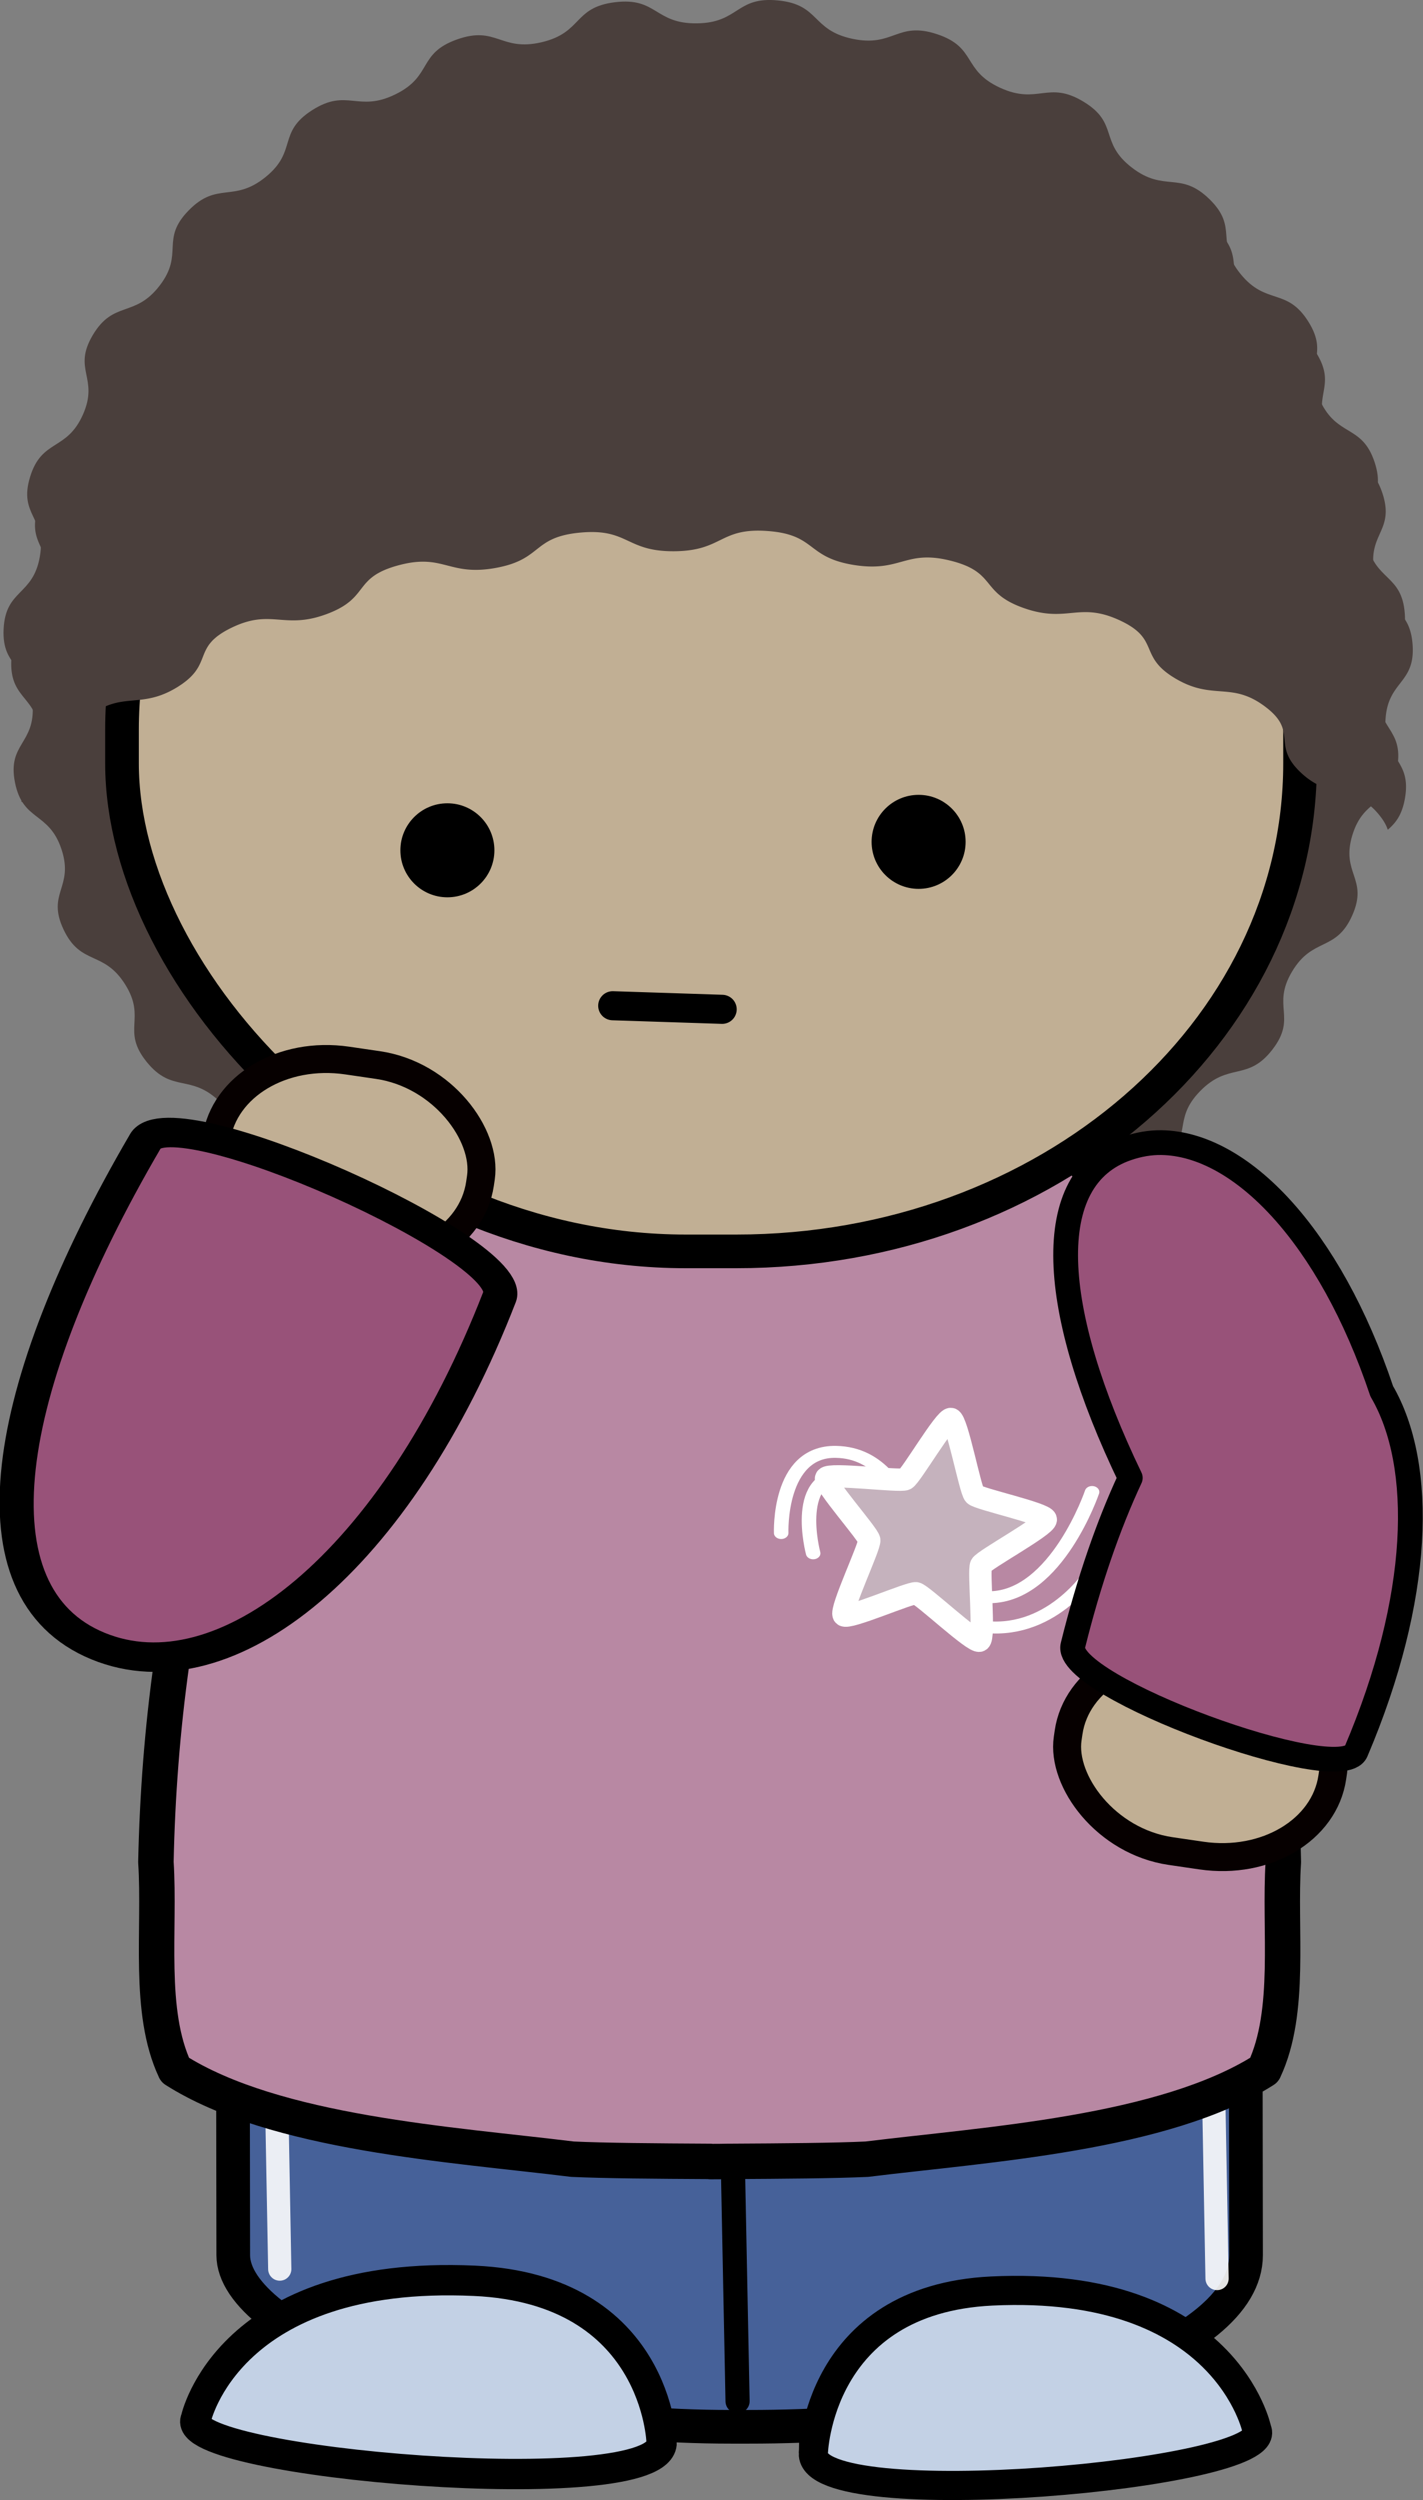
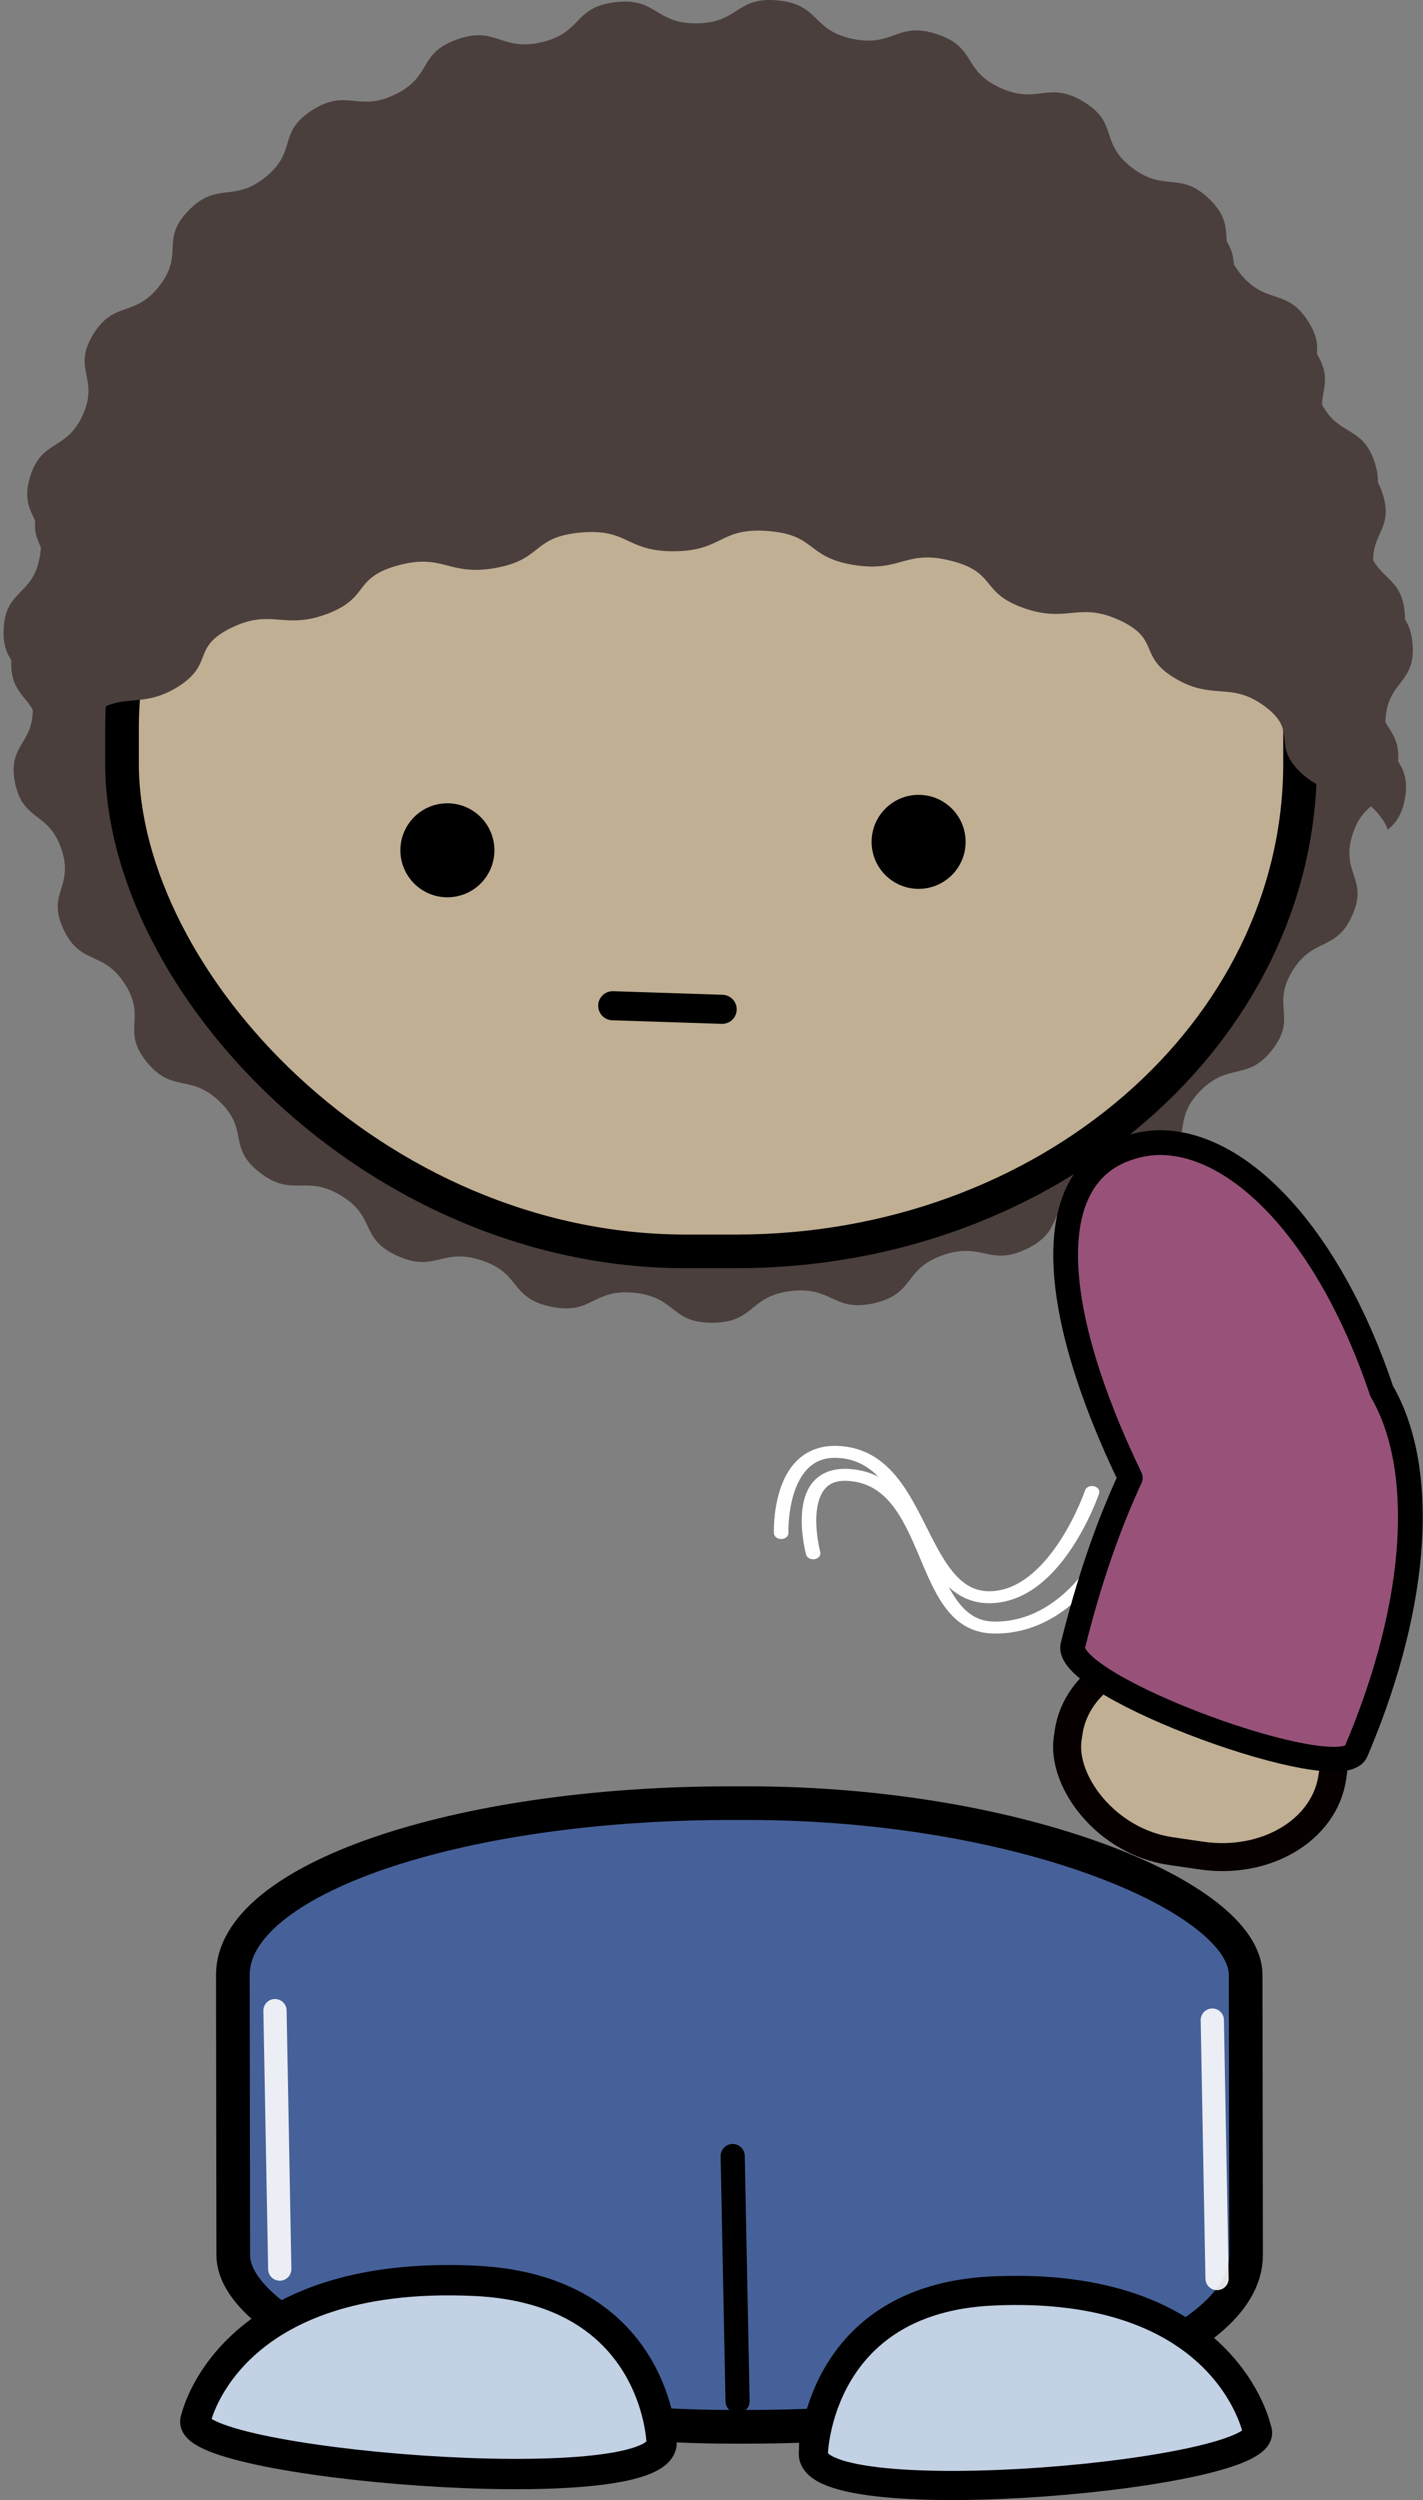
<svg xmlns="http://www.w3.org/2000/svg" viewBox="0 0 367.4 645.47">
  <rect x="0" y="0" width="367.4" height="645.47" fill="#808080" stroke="none" />
  <g transform="translate(191.74 742.67)">
    <path d="M108.284-442.49c-8.298 6.734-11.737.615-20.808 6.395-9.07 5.78-4.352 11.083-14.07 15.829-9.72 4.746-11.572-1.958-21.809 1.69s-6.94 9.837-17.556 12.337-10.782-4.425-21.633-3.106-9.155 8.06-20.096 8.18c-10.94.12-9.41-6.655-20.292-7.735s-10.876 5.847-21.55 3.581c-10.675-2.266-7.532-8.525-17.856-11.947-10.323-3.422-12.01 3.32-21.843-1.21-9.834-4.53-5.248-9.937-14.459-15.515-9.21-5.578-12.497.614-20.96-5.936-8.462-6.55-2.68-10.812-10.28-18.247-7.6-7.434-12.311-2.124-18.946-10.342-6.635-8.217.03-11.104-5.55-19.994s-11.46-4.75-15.91-14.19c-4.45-9.442 2.742-10.8-.518-20.665s-9.992-7.118-12.018-17.275c-2.025-10.156 5.304-9.91 4.54-20.22-.763-10.31-7.984-9.103-7.475-19.427.509-10.324 7.58-8.488 9.354-18.686s-5.547-10.597-2.532-20.531c3.016-9.936 9.448-6.608 13.664-16.145 4.216-9.537-2.81-11.52 2.549-20.53 5.36-9.01 10.806-4.37 17.237-12.732 6.43-8.362.077-11.822 7.492-19.421 7.415-7.6 11.582-1.9 19.88-8.635 8.3-6.735 2.962-11.486 12.032-17.265 9.07-5.78 11.734.675 21.452-4.07s5.685-10.532 15.922-14.18c10.237-3.648 11.253 3.213 21.869.712s8.103-9.008 18.954-10.328 10.165 5.578 21.105 5.458c10.94-.12 10.084-7.001 20.965-5.92s8.53 7.641 19.204 9.908c10.675 2.266 11.521-4.616 21.845-1.194s6.433 9.294 16.267 13.824 12.337-1.98 21.548 3.598c9.21 5.578 3.99 10.445 12.454 16.995 8.462 6.55 12.488.76 20.088 8.195 7.6 7.434 1.334 11.033 7.97 19.25 6.634 8.218 11.965 3.461 17.545 12.35 5.58 8.89-1.395 11.028 3.055 20.469s10.799 5.974 14.059 15.84c3.26 9.865-4.05 10.425-2.025 20.581s9.05 8.166 9.812 18.475c.764 10.31-6.485 9.262-6.994 19.586s6.812 9.917 5.038 20.115c-1.774 10.199-8.572 7.6-11.588 17.534-3.015 9.936 4.208 11.134-.009 20.67-4.216 9.538-10.195 5.528-15.556 14.538-5.36 9.01 1.377 11.75-5.054 20.111-6.43 8.362-11.27 3.157-18.685 10.756-7.415 7.6-1.53 11.733-9.828 18.469z" fill-rule="evenodd" fill="#4a3f3c" />
    <rect transform="skewX(.081)" rx="128.5" ry="44.31" height="161.01" width="261.49" y="-277.13" x="-131.29" stroke-linejoin="round" fill-rule="evenodd" stroke="#000" stroke-linecap="round" stroke-width="8.69" fill="#466199" />
    <path d="M-1.31-122.73l-1.258-63.297" stroke-linejoin="round" stroke="#000" stroke-linecap="round" stroke-width="6.232" fill="#fff" />
    <path d="M122.49-154.4l-1.23-66.727M-119.51-156.84l-1.23-66.727" opacity=".893" stroke-linejoin="round" stroke="#fff" stroke-linecap="round" stroke-width="6" fill="none" />
-     <path d="M-4.81-502.7c-.482 0-.966.044-1.448.044h-2.096v.108c-32.309 1.832-62.24 21.918-82.298 47.275-42.993 53.992-59.39 125.1-60.837 193.34 1.13 17.502-2.17 38.511 4.95 53.687 25.87 16.44 71.491 19.191 102.59 23.033 8.252.383 21.361.49 35.594.571v.044c1.494 0 2.915 0 4.387-.044h.432c14.233-.082 27.341-.186 35.595-.57 31.1-3.842 76.72-6.594 102.59-23.034 7.12-15.176 3.82-36.185 4.95-53.687-1.448-68.236-17.845-139.35-60.838-193.34-20.058-25.358-49.989-45.443-82.298-47.275v-.151h-1.275z" stroke-linejoin="round" fill-rule="evenodd" stroke="#000" stroke-linecap="round" stroke-width="9.151" fill="#b888a3" />
    <rect transform="rotate(188.33)" rx="30.511" ry="24.89" height="51.386" width="69.05" y="277.98" x="-109.52" stroke-linejoin="round" fill-rule="evenodd" stroke="#060000" stroke-linecap="round" stroke-width="7.226" fill="#c1af94" />
    <path d="M18.251-109.24s1.013-39.774 46.063-41.935c60.602-2.907 68.465 35.835 68.465 35.835 5.403 11.553-115.01 22.365-114.53 6.1z" stroke="#000" stroke-width="7.522" fill="#c3d1e5" />
    <rect rx="145.56" ry="126.01" height="260.71" width="304.16" y="-680.3" x="-160.24" stroke-linejoin="bevel" fill-rule="evenodd" stroke="#000" stroke-linecap="round" stroke-width="8.69" fill="#c1af94" />
    <path d="M9.218-734.66c-8.912-.134-8.775 5.918-19.031 6.031-10.94.12-10.274-6.788-21.125-5.469-10.851 1.32-8.322 7.812-18.938 10.312-10.616 2.5-11.638-4.335-21.875-.687s-6.218 9.41-15.938 14.156-12.367-1.686-21.437 4.094-3.733 10.515-12.031 17.25c-8.299 6.735-12.46 1.025-19.875 8.625-7.415 7.6-1.07 11.076-7.5 19.438-6.43 8.361-11.89 3.708-17.25 12.719-5.36 9.01 1.685 10.994-2.531 20.53s-10.641 6.222-13.656 16.157c-3.016 9.934 4.305 10.333 2.531 20.53s-8.866 8.364-9.375 18.689c-.509 10.324 6.705 9.127 7.469 19.438.68 9.189-5.02 9.993-4.844 17.25 2.781-.794 5.678-1.877 8.781-4.97 7.408-7.381.083-10.414 8.625-17.124 8.542-6.71 13.346-1.679 22.906-7.625s3.395-10.147 13.844-15.25c10.45-5.103 13.522.596 24.72-3.594 11.195-4.19 6.55-9.31 18.343-12.53 11.793-3.221 12.958 2.863 25.188.655 12.23-2.207 9.343-7.96 21.844-9.125s11.71 4.92 24.312 4.813c12.603-.106 11.621-6.173 24.156-5.219 12.535.954 9.828 6.75 22.125 8.75s13.263-4.083 25.156-1.062 7.422 8.187 18.75 12.188c11.328 4 14.202-1.738 24.812 3.187s4.595 9.217 14.344 15c9.749 5.783 14.401.686 23.156 7.25 8.756 6.564 1.544 9.745 9.188 17s13.79 3.058 20.219 10.906c1.23 1.501 1.916 2.754 2.28 3.906 1.95-1.678 3.667-3.688 4.438-8.125 1.775-10.198-5.54-9.8-5.03-20.125.508-10.324 7.763-9.284 7-19.594-.764-10.31-7.788-8.312-9.813-18.469s5.29-10.697 2.03-20.562c-3.259-9.866-9.611-6.402-14.061-15.844-4.45-9.441 2.518-11.579-3.063-20.469-5.58-8.89-10.927-4.126-17.562-12.344-6.635-8.217-.368-11.816-7.968-19.25-7.6-7.434-11.6-1.668-20.062-8.219-8.463-6.55-3.259-11.422-12.47-17-9.21-5.578-11.697.937-21.53-3.593-9.834-4.53-5.958-10.391-16.281-13.812-10.324-3.422-11.17 3.453-21.844 1.187-10.674-2.266-8.338-8.826-19.22-9.906a22.34 22.34 0 00-1.906-.094z" fill-rule="evenodd" fill="#4a3f3c" />
    <g stroke="#fff">
      <g fill="none" stroke-linejoin="round" stroke-linecap="round" stroke-width="7.625">
        <path d="M81.578 513.77s-1.705-52.492 28.789-51.735c45.755 1.136 41.772 93.236 80.722 92.667 35.013-.511 53.626-67.084 53.626-67.084" transform="matrix(.492 0 0 .405 -30.184 -554.95)" />
        <path d="M98.357 526.7s-11.63-52.501 18.767-49.961c45.61 3.811 36.244 95.521 75.16 97.232 34.983 1.539 54.46-38.831 54.46-38.831" transform="matrix(.492 0 0 .405 -30.184 -554.95)" />
      </g>
-       <path d="M61.17-319.076c-1.503.649-14.781-11.936-16.39-12.238-1.532-.289-17.634 6.813-18.666 5.643-1.081-1.228 6.784-17.745 6.575-19.368-.2-1.547-11.93-14.666-11.135-16.01.833-1.407 18.973.969 20.451.268 1.41-.667 10.262-15.878 11.785-15.537 1.597.358 4.943 18.344 6.066 19.534 1.07 1.134 18.272 4.853 18.418 6.406.153 1.63-15.919 10.37-16.703 11.805-.748 1.37 1.03 18.878-.402 19.497z" stroke-width="5.773" fill="#c5b2bd" />
+       <path d="M61.17-319.076z" stroke-width="5.773" fill="#c5b2bd" />
    </g>
    <path d="M108.18-447.67c-3.007-.05-5.952.482-8.82 1.455-22.58 7.658-20.184 41.706.728 85.105-5.661 12.13-10.7 26.665-14.821 43.28-2.62 10.559 69.112 36.75 73.103 27.368 16.832-39.577 17.837-73.837 6.637-93.015-13.462-40.111-36.314-63.848-56.827-64.192z" stroke-linejoin="round" fill-rule="evenodd" stroke="#000" stroke-linecap="round" stroke-width="6.39" fill="#985279" />
    <path d="M-33.542-483.01l28.254.927" stroke-linejoin="round" stroke="#000" stroke-linecap="round" stroke-width="7.511" fill="#fff" />
    <path d="M-64.094-523.14c0 6.703-5.43 12.135-12.135 12.135-6.703 0-12.137-5.432-12.137-12.135 0-6.701 5.434-12.138 12.137-12.138 6.705 0 12.135 5.436 12.135 12.138M57.57-525.32c0 6.703-5.43 12.135-12.135 12.135-6.703 0-12.138-5.432-12.138-12.135 0-6.701 5.434-12.138 12.138-12.138 6.705 0 12.135 5.436 12.135 12.138" />
-     <rect transform="rotate(8.327)" rx="30.511" ry="24.89" height="51.386" width="69.05" y="-449.13" x="-199.44" stroke-linejoin="round" fill-rule="evenodd" stroke="#060000" stroke-linecap="round" stroke-width="7.226" fill="#c1af94" />
    <path d="M-20.917-112.14s-1.063-39.529-48.354-41.677c-63.617-2.89-71.871 35.614-71.871 35.614-5.672 11.482 120.73 22.227 120.23 6.063z" stroke="#000" stroke-width="7.832" fill="#c3d1e5" />
-     <path d="M372.97 435.97c-6.117 1.61-12.782-6.993-15.392-21.893-.461-2.633 16.249-7.686 17.117-5.003 4.637 14.341 4.489 25.261-1.725 26.896z" stroke-linejoin="round" fill-rule="evenodd" stroke="#000" stroke-linecap="round" stroke-width="1.56" transform="matrix(-5.58 -.949 -.814 4.786 2269.6 -2050.3)" fill="#985279" />
  </g>
</svg>